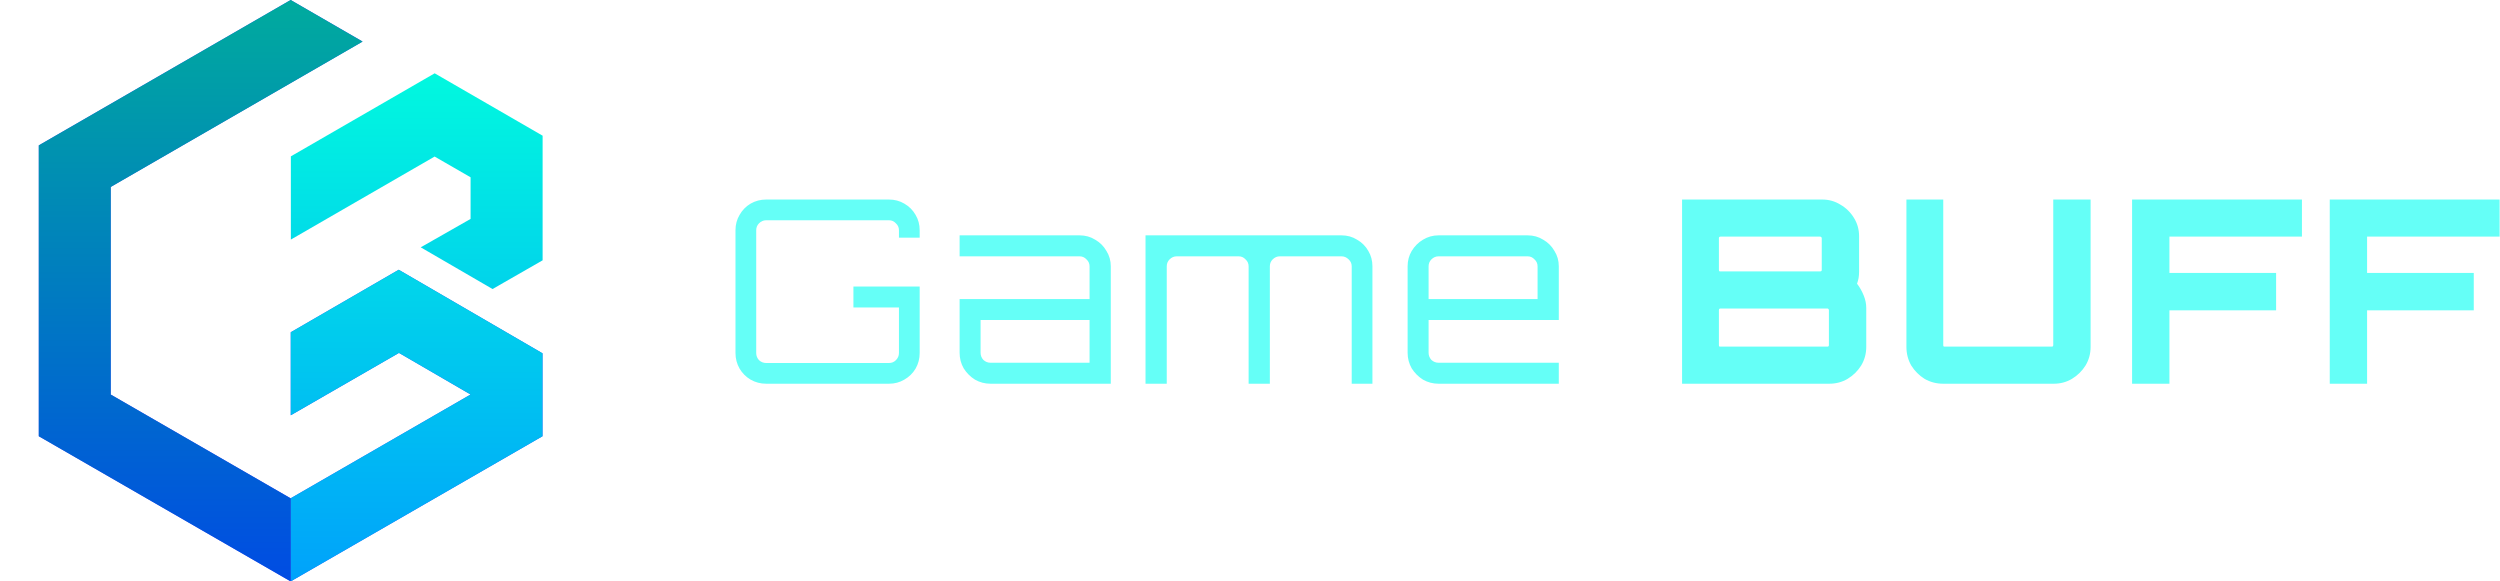
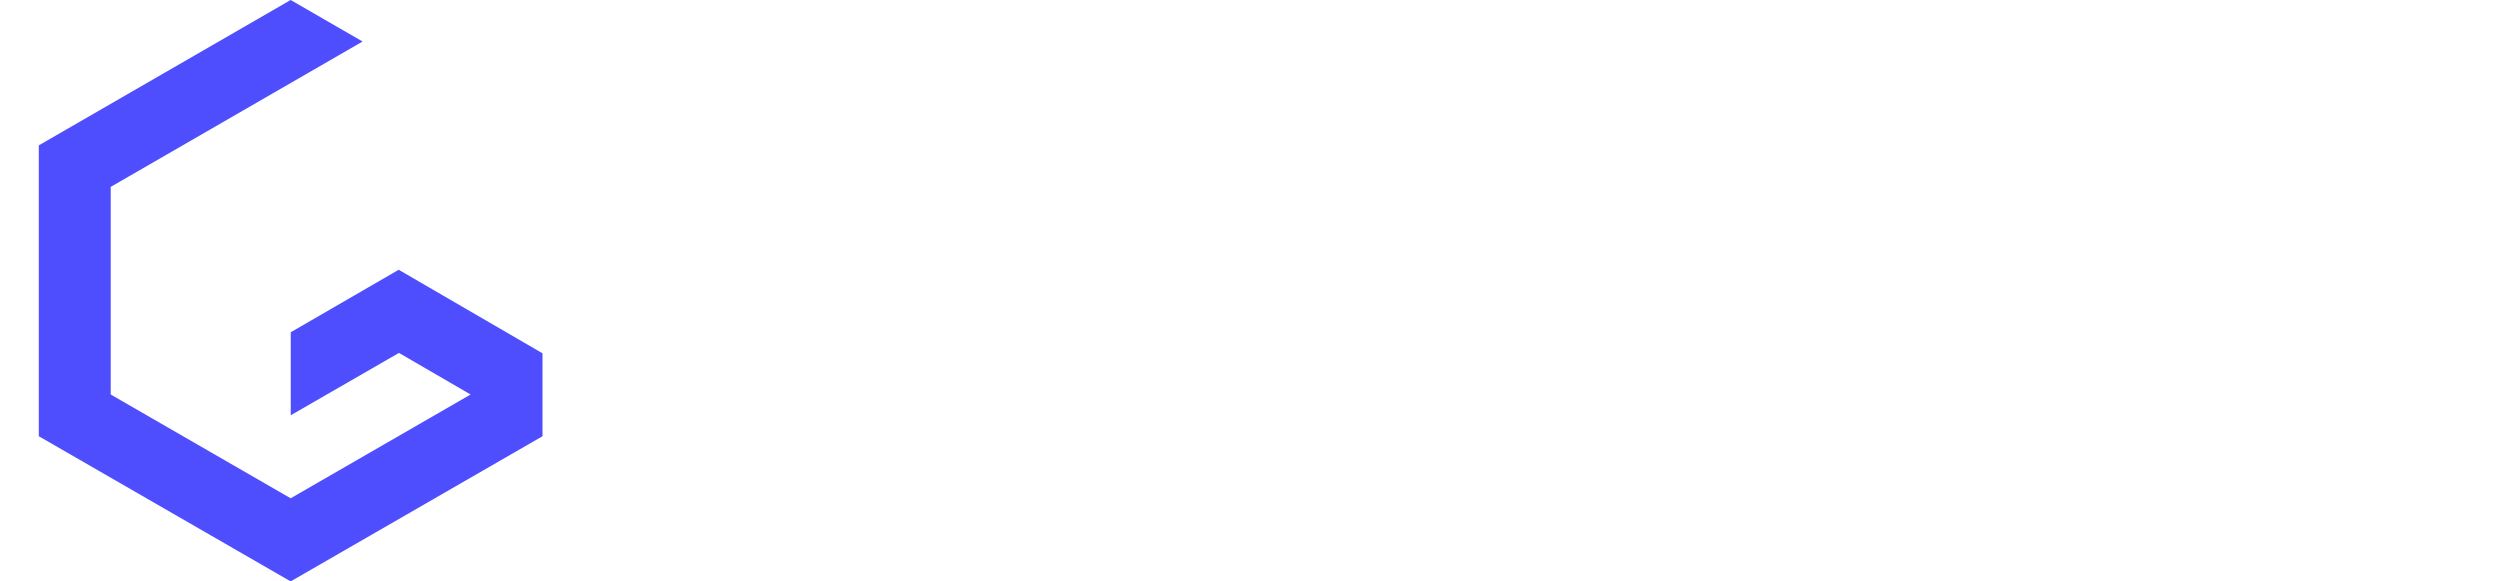
<svg xmlns="http://www.w3.org/2000/svg" width="215" height="50" viewBox="0 0 215 50" fill="none">
  <path d="M34.292 23.202H34.284L25.005 28.574V35.713L34.31 30.35L40.47 33.928L24.996 42.852L9.522 33.928V16.072L31.182 3.57L24.996 0L3.336 12.502V37.515L24.996 50L46.656 37.515V30.385L34.292 23.202Z" fill="#4E4EFF" />
-   <path fill-rule="evenodd" clip-rule="evenodd" d="M25.014 13.446L37.377 6.307H37.386L46.665 11.67V22.387L42.359 24.857L36.182 21.27L40.47 18.827V15.248L37.377 13.464L25.014 20.603V13.446ZM46.656 37.515L24.996 50V42.852L40.47 33.928L34.31 30.35L25.005 35.713V28.574L34.284 23.202H34.293L46.656 30.384V37.515Z" fill="url(#paint0_linear_298_333)" />
-   <path d="M24.996 42.861L9.522 33.937V16.08L31.182 3.578L24.996 0L3.336 12.502V37.515L24.996 50" fill="url(#paint1_linear_298_333)" />
-   <path d="M65.892 33C65.408 33 64.961 32.883 64.55 32.648C64.154 32.413 63.839 32.098 63.604 31.702C63.369 31.291 63.252 30.844 63.252 30.36V19.8C63.252 19.316 63.369 18.876 63.604 18.48C63.839 18.069 64.154 17.747 64.55 17.512C64.961 17.277 65.408 17.16 65.892 17.16H76.452C76.936 17.16 77.376 17.277 77.772 17.512C78.183 17.747 78.505 18.069 78.74 18.48C78.975 18.876 79.092 19.316 79.092 19.8V20.438H77.31V19.8C77.31 19.565 77.222 19.367 77.046 19.206C76.885 19.03 76.687 18.942 76.452 18.942H65.892C65.657 18.942 65.452 19.03 65.276 19.206C65.115 19.367 65.034 19.565 65.034 19.8V30.36C65.034 30.595 65.115 30.8 65.276 30.976C65.452 31.137 65.657 31.218 65.892 31.218H76.452C76.687 31.218 76.885 31.137 77.046 30.976C77.222 30.8 77.31 30.595 77.31 30.36V26.444H73.394V24.64H79.092V30.36C79.092 30.844 78.975 31.291 78.74 31.702C78.505 32.098 78.183 32.413 77.772 32.648C77.376 32.883 76.936 33 76.452 33H65.892ZM85.188 33C84.704 33 84.256 32.883 83.846 32.648C83.45 32.399 83.127 32.076 82.878 31.68C82.643 31.269 82.526 30.822 82.526 30.338V25.718H93.702V22.902C93.702 22.667 93.614 22.469 93.438 22.308C93.276 22.132 93.078 22.044 92.844 22.044H82.526V20.24H92.844C93.342 20.24 93.79 20.365 94.186 20.614C94.596 20.849 94.919 21.171 95.154 21.582C95.403 21.978 95.528 22.418 95.528 22.902V33H85.188ZM85.188 31.196H93.702V27.522H84.33V30.338C84.33 30.573 84.41 30.778 84.572 30.954C84.748 31.115 84.953 31.196 85.188 31.196ZM98.515 33V20.24H115.367C115.866 20.24 116.313 20.365 116.709 20.614C117.12 20.849 117.443 21.171 117.677 21.582C117.912 21.978 118.029 22.418 118.029 22.902V33H116.247V22.902C116.247 22.667 116.159 22.469 115.983 22.308C115.807 22.132 115.602 22.044 115.367 22.044H110.065C109.831 22.044 109.625 22.132 109.449 22.308C109.288 22.469 109.207 22.667 109.207 22.902V33H107.381V22.902C107.381 22.667 107.293 22.469 107.117 22.308C106.956 22.132 106.758 22.044 106.523 22.044H101.199C100.965 22.044 100.759 22.132 100.583 22.308C100.422 22.469 100.341 22.667 100.341 22.902V33H98.515ZM123.717 33C123.233 33 122.786 32.883 122.375 32.648C121.979 32.399 121.657 32.076 121.407 31.68C121.173 31.269 121.055 30.822 121.055 30.338V22.902C121.055 22.418 121.173 21.978 121.407 21.582C121.657 21.171 121.979 20.849 122.375 20.614C122.786 20.365 123.233 20.24 123.717 20.24H131.373C131.872 20.24 132.319 20.365 132.715 20.614C133.126 20.849 133.449 21.171 133.683 21.582C133.933 21.978 134.057 22.418 134.057 22.902V27.522H122.859V30.338C122.859 30.573 122.94 30.778 123.101 30.954C123.277 31.115 123.483 31.196 123.717 31.196H134.057V33H123.717ZM122.859 25.718H132.231V22.902C132.231 22.667 132.143 22.469 131.967 22.308C131.806 22.132 131.608 22.044 131.373 22.044H123.717C123.483 22.044 123.277 22.132 123.101 22.308C122.94 22.469 122.859 22.667 122.859 22.902V25.718ZM144.658 33V17.16H156.714C157.286 17.16 157.806 17.307 158.276 17.6C158.76 17.879 159.148 18.26 159.442 18.744C159.735 19.213 159.882 19.741 159.882 20.328V23.364C159.882 23.555 159.867 23.738 159.838 23.914C159.808 24.075 159.764 24.237 159.706 24.398C159.94 24.706 160.131 25.043 160.278 25.41C160.424 25.762 160.498 26.121 160.498 26.488V29.832C160.498 30.419 160.351 30.954 160.058 31.438C159.764 31.907 159.376 32.289 158.892 32.582C158.422 32.861 157.894 33 157.308 33H144.658ZM147.958 29.81H157.154C157.198 29.81 157.227 29.803 157.242 29.788C157.271 29.759 157.286 29.722 157.286 29.678V26.664C157.286 26.635 157.271 26.605 157.242 26.576C157.227 26.547 157.198 26.532 157.154 26.532H147.958C147.914 26.532 147.877 26.547 147.848 26.576C147.833 26.605 147.826 26.635 147.826 26.664V29.678C147.826 29.722 147.833 29.759 147.848 29.788C147.877 29.803 147.914 29.81 147.958 29.81ZM147.958 23.342H156.538C156.567 23.342 156.596 23.335 156.626 23.32C156.655 23.291 156.67 23.261 156.67 23.232V20.482C156.67 20.438 156.655 20.409 156.626 20.394C156.596 20.365 156.567 20.35 156.538 20.35H147.958C147.914 20.35 147.877 20.365 147.848 20.394C147.833 20.409 147.826 20.438 147.826 20.482V23.232C147.826 23.261 147.833 23.291 147.848 23.32C147.877 23.335 147.914 23.342 147.958 23.342ZM167.12 33C166.534 33 165.998 32.861 165.514 32.582C165.045 32.289 164.664 31.907 164.37 31.438C164.092 30.954 163.952 30.419 163.952 29.832V17.16H167.12V29.678C167.12 29.722 167.128 29.759 167.142 29.788C167.172 29.803 167.208 29.81 167.252 29.81H176.448C176.492 29.81 176.522 29.803 176.536 29.788C176.566 29.759 176.58 29.722 176.58 29.678V17.16H179.792V29.832C179.792 30.419 179.646 30.954 179.352 31.438C179.059 31.907 178.67 32.289 178.186 32.582C177.717 32.861 177.196 33 176.624 33H167.12ZM183.359 33V17.16H197.967V20.35H186.571V23.474H195.745V26.686H186.571V33H183.359ZM200.358 33V17.16H214.966V20.35H203.57V23.474H212.744V26.686H203.57V33H200.358Z" fill="#65FFF7" />
  <defs>
    <linearGradient id="paint0_linear_298_333" x1="35.831" y1="6.307" x2="35.831" y2="50" gradientUnits="userSpaceOnUse">
      <stop stop-color="#01F8DF" />
      <stop offset="1" stop-color="#00A2FB" />
    </linearGradient>
    <linearGradient id="paint1_linear_298_333" x1="17.259" y1="0" x2="17.259" y2="50" gradientUnits="userSpaceOnUse">
      <stop stop-color="#00AB9E" />
      <stop offset="1" stop-color="#004CE3" />
    </linearGradient>
  </defs>
</svg>